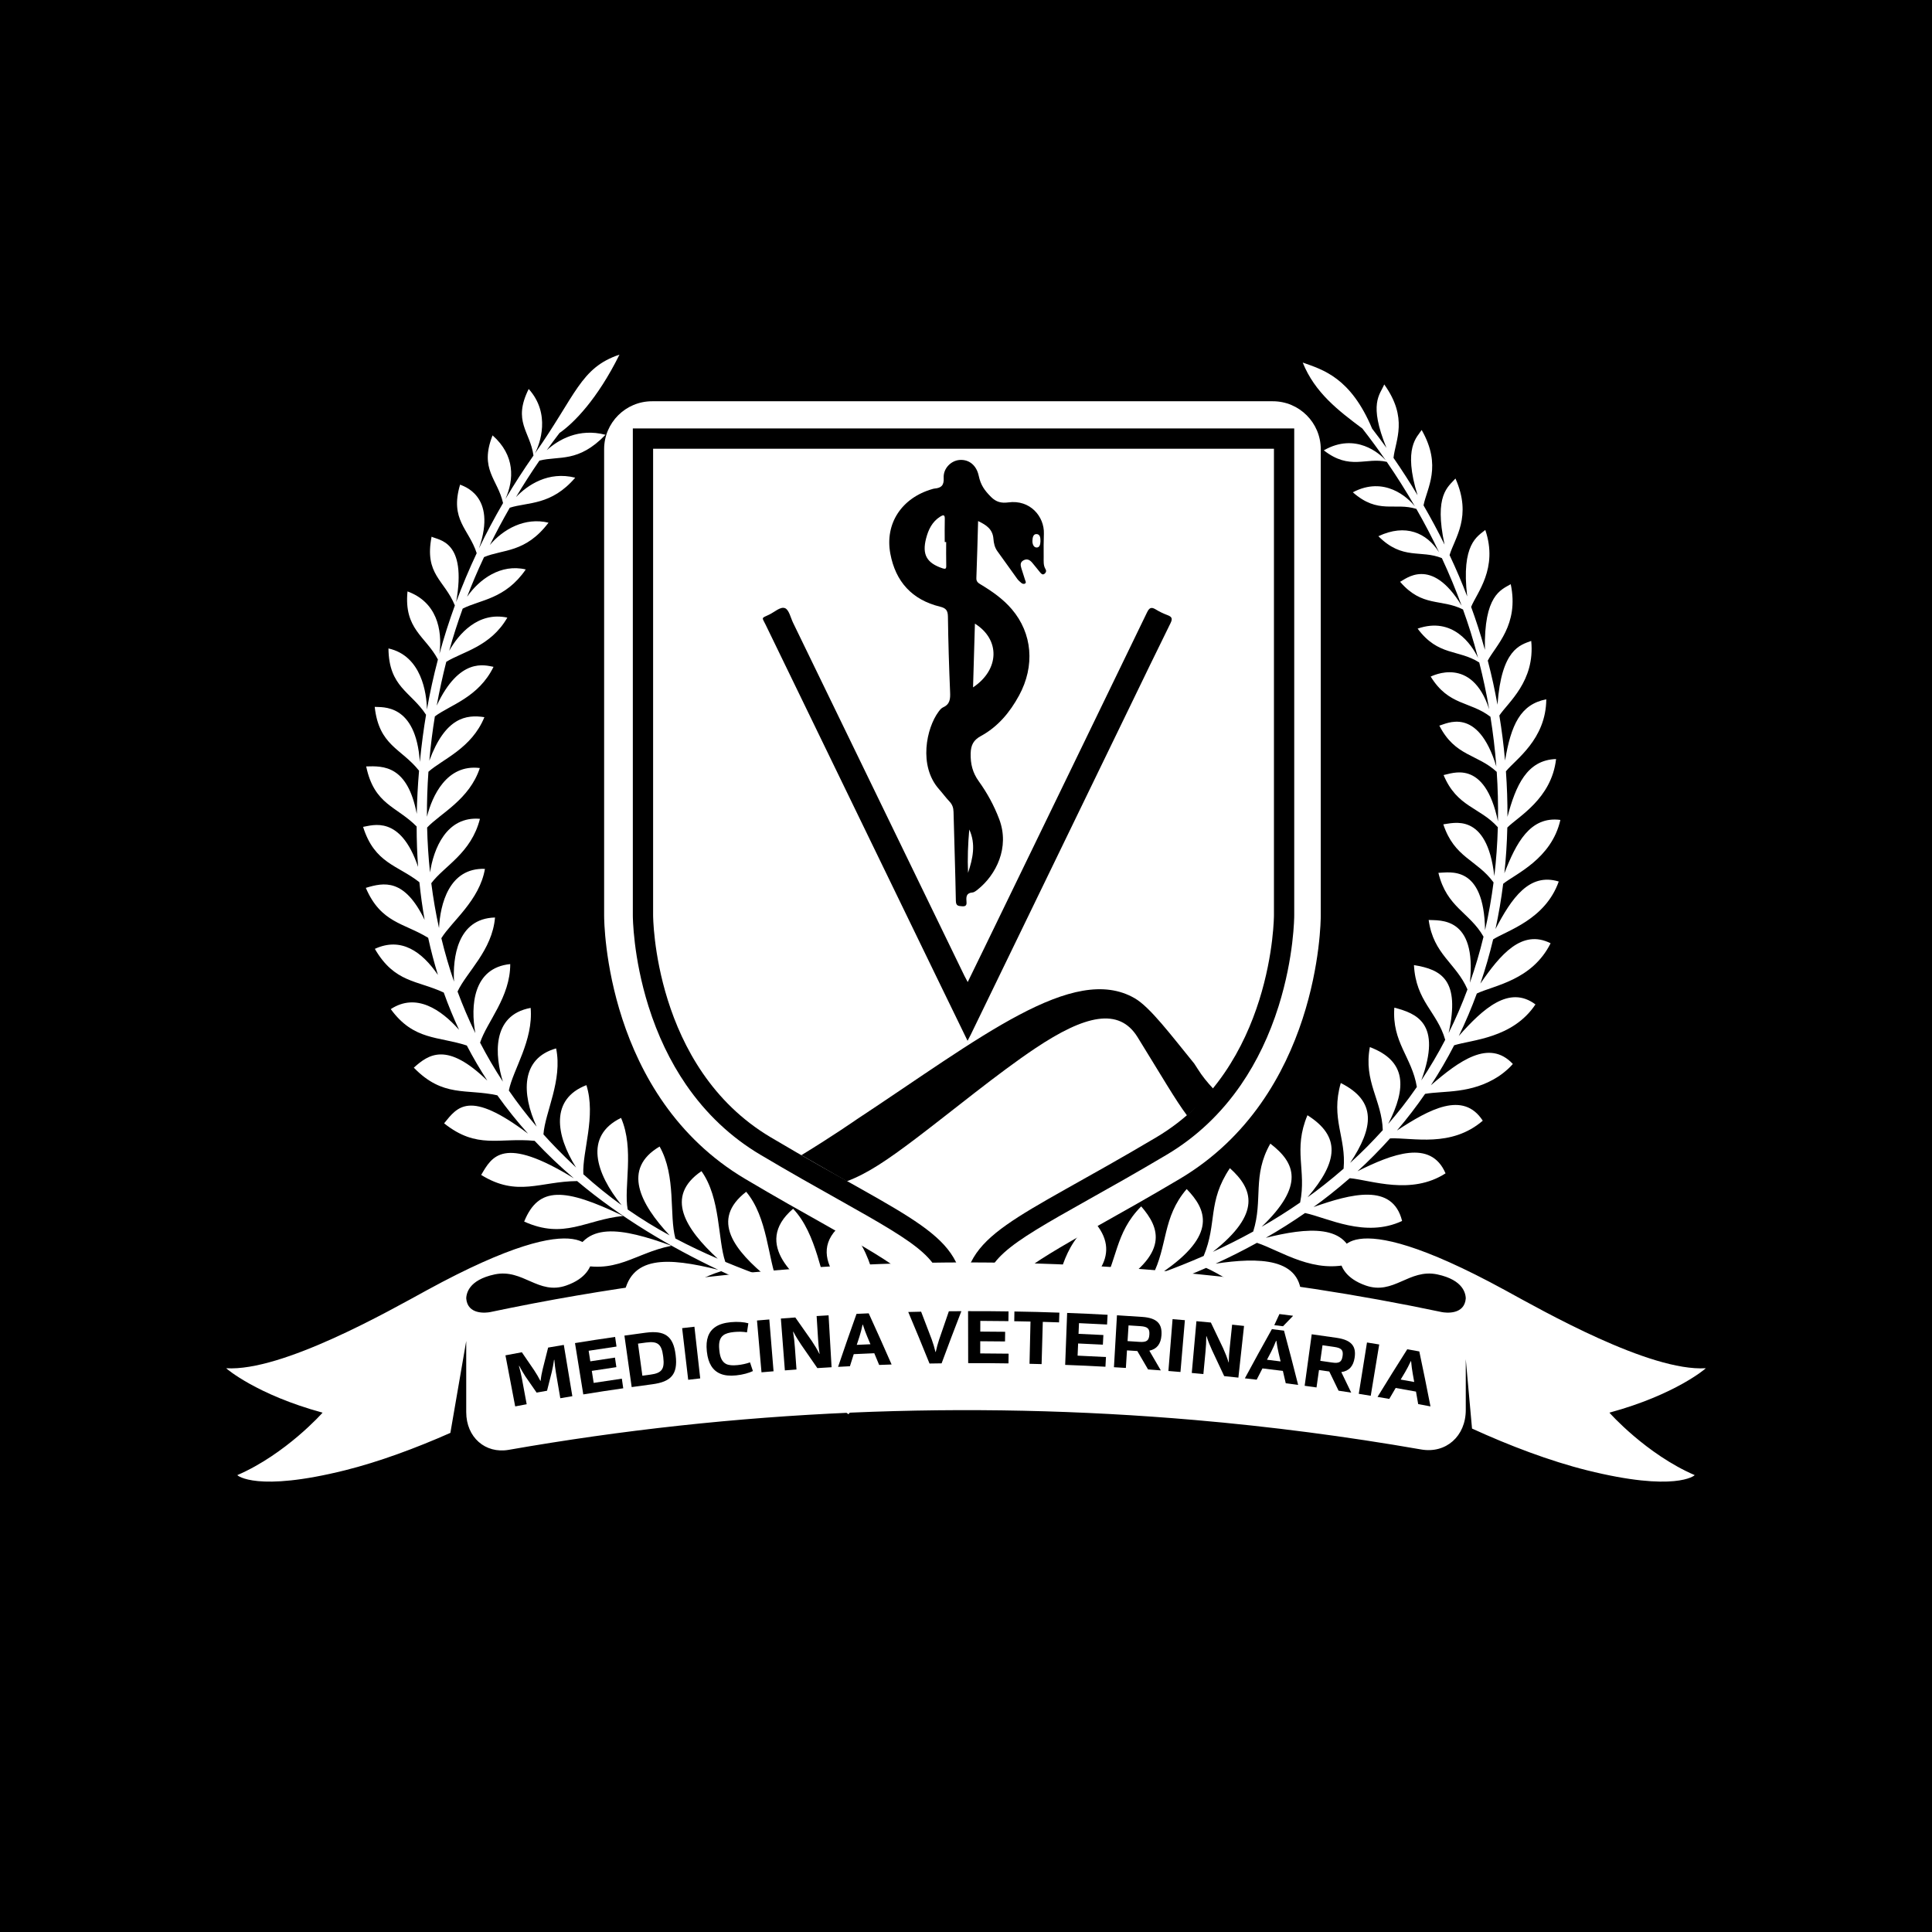
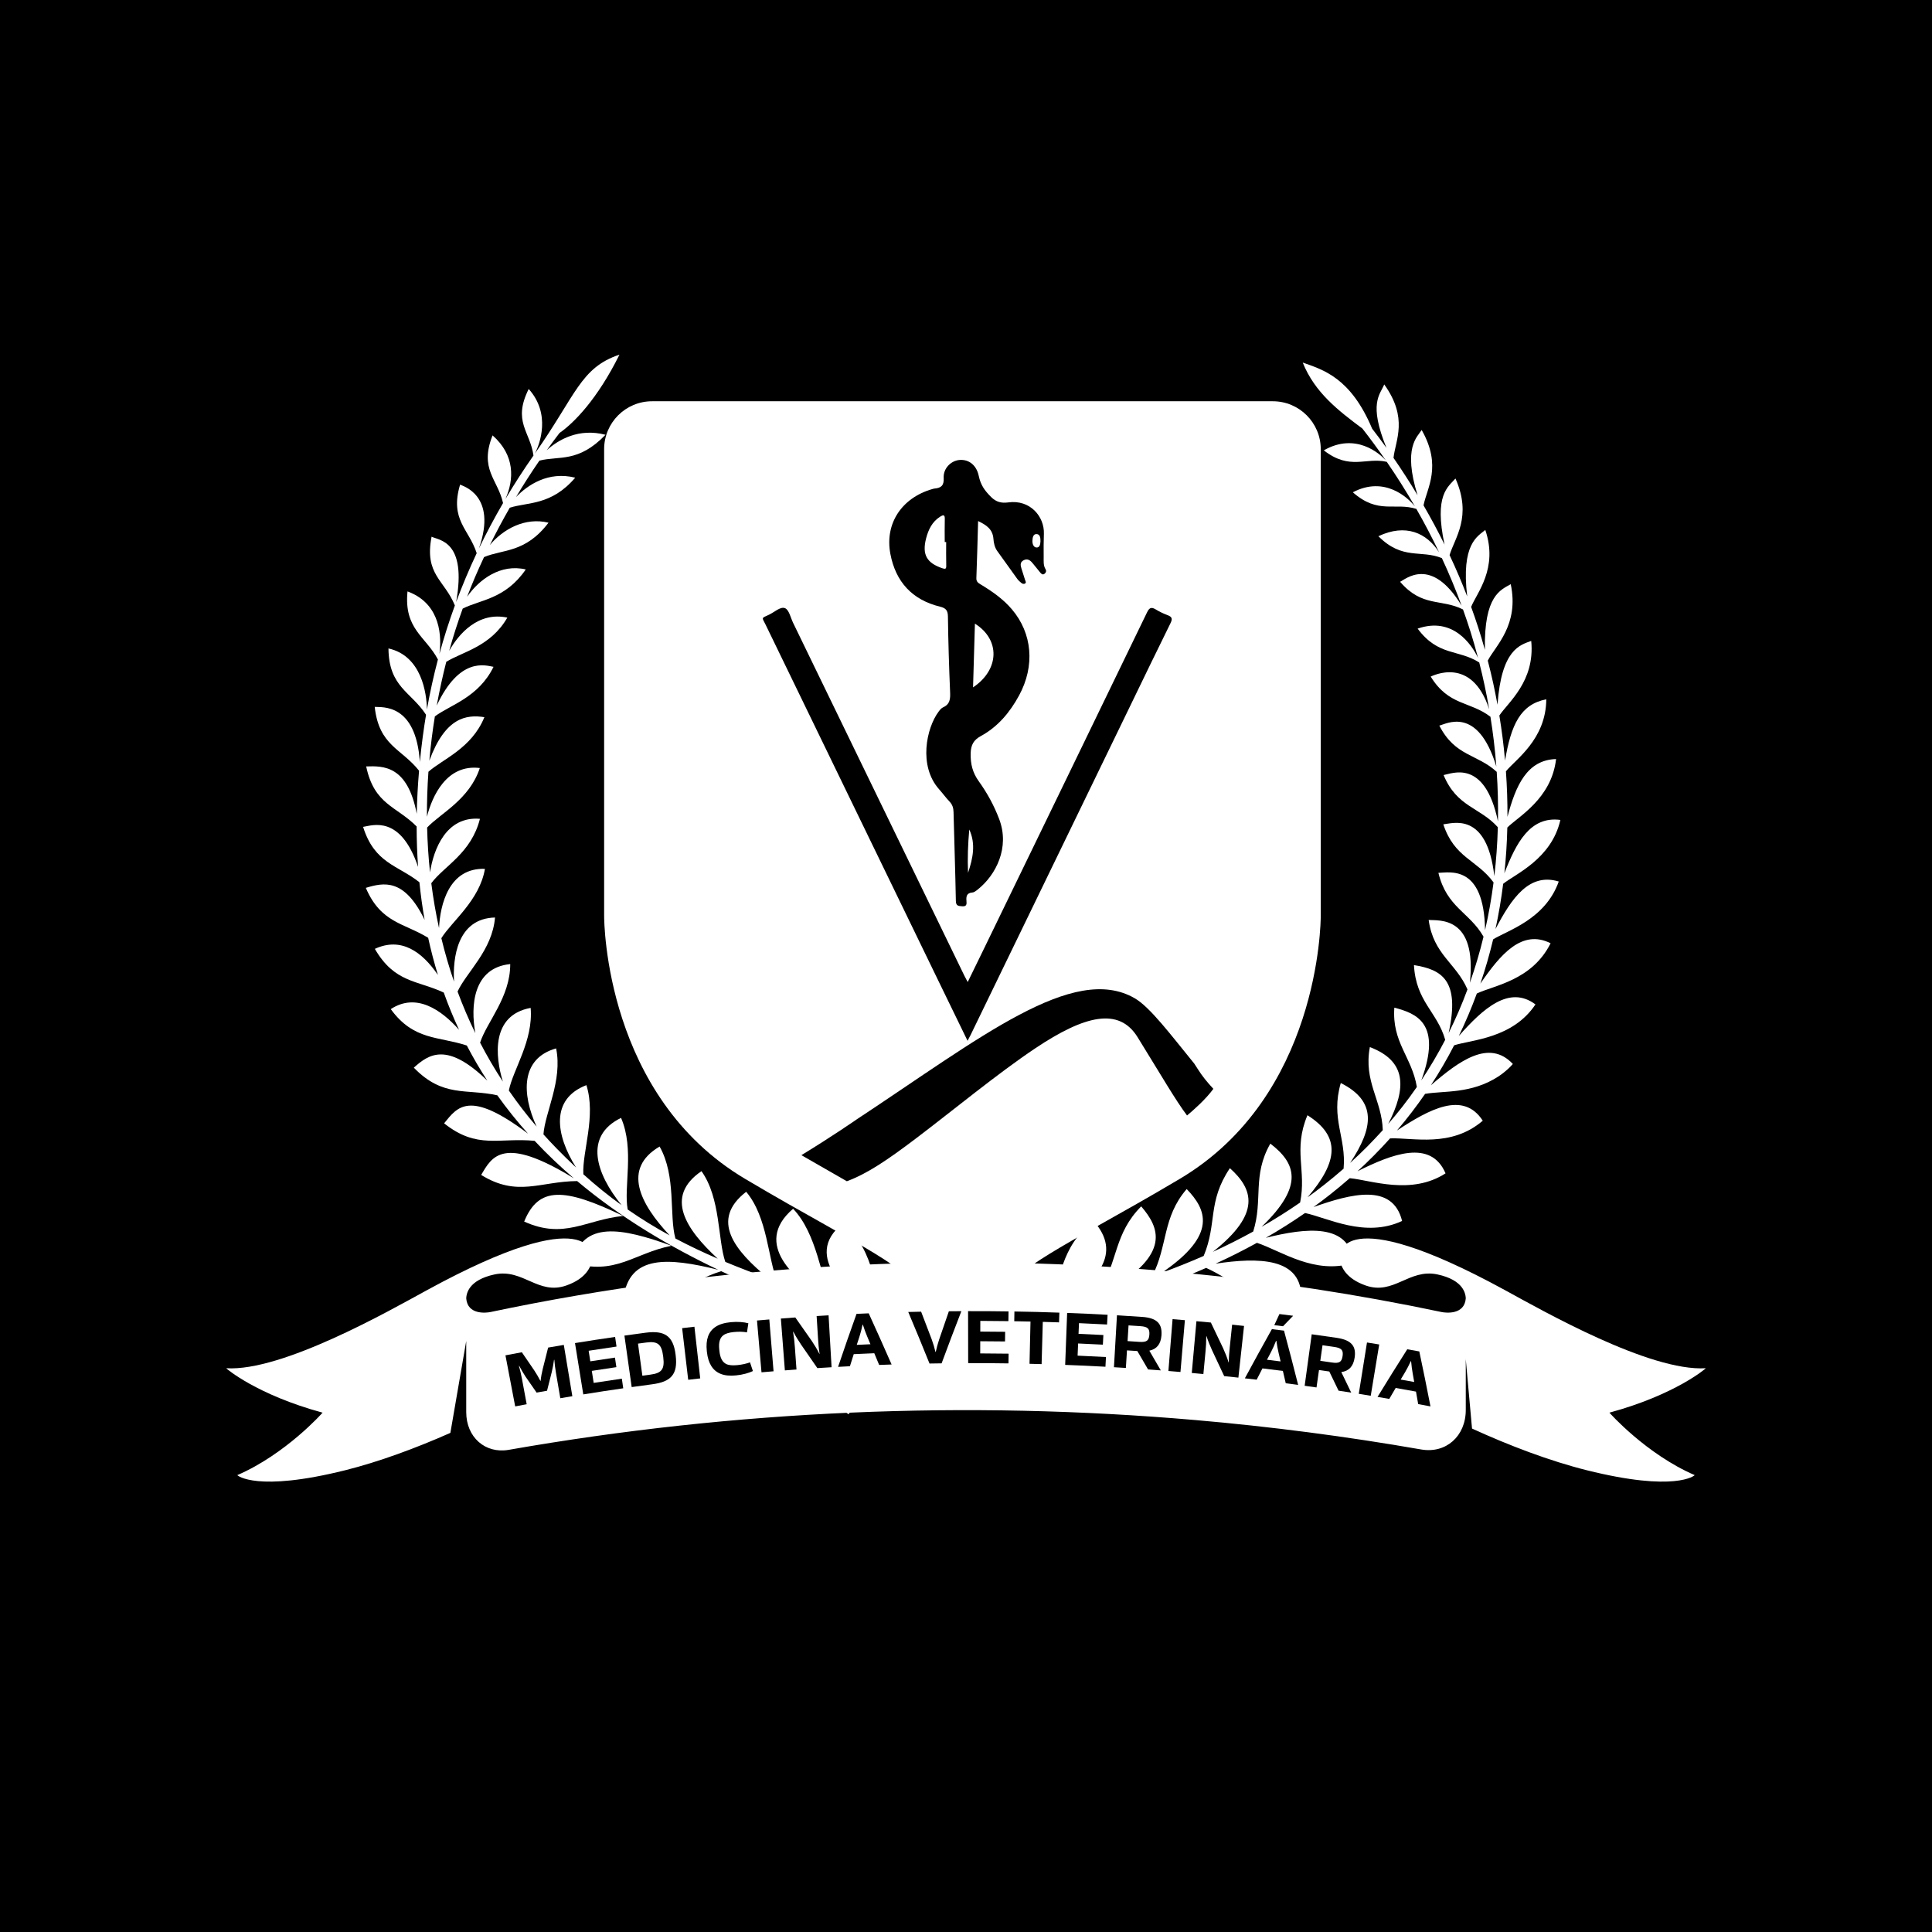
<svg xmlns="http://www.w3.org/2000/svg" xml:space="preserve" width="381mm" height="381mm" version="1.1" style="shape-rendering:geometricPrecision; text-rendering:geometricPrecision; image-rendering:optimizeQuality; fill-rule:evenodd; clip-rule:evenodd" viewBox="0 0 38100 38100">
  <defs>
    <style type="text/css">
   
    .fil0 {fill:black;fill-rule:nonzero}
    .fil1 {fill:white;fill-rule:nonzero}
   
  </style>
  </defs>
  <g id="Layer_x0020_1">
    <polygon class="fil0" points="-0,38100 38100,38100 38100,0 -0,0 " />
    <path class="fil1" d="M18979.86 26468.19c-465.67,0 -844.52,-378.89 -844.52,-844.55 0,-472.58 -112.99,-603.89 -1828.69,-1566.02 -448.56,-251.57 -956.95,-536.68 -1561.26,-895.42 -2700.54,-1603.41 -2731.62,-4961.89 -2731.62,-5104.09l0 -9200.48c0,-465.67 378.84,-844.52 844.55,-844.52l12243.15 0c465.7,0 844.55,378.85 844.55,844.52l0 9200.48c0,142.2 -31.08,3500.68 -2731.67,5104.09 -601.06,356.91 -1110.15,642.44 -1559.34,894.36 -1717.61,963.26 -1830.6,1094.57 -1830.6,1567.08 0,465.66 -378.89,844.55 -844.55,844.55z" />
    <path class="fil1" d="M25101.48 7913.1l-12243.19 0c-520.8,0 -944.52,423.72 -944.52,944.53l0 9200.48c0,144.53 31.61,3557.94 2780.59,5190.07 604.87,359.16 1114.11,644.7 1563.37,896.65 1723.15,966.36 1777.61,1073.26 1777.61,1478.81 0,520.81 423.73,944.53 944.53,944.53 520.81,0 944.53,-423.72 944.53,-944.53 0,-405.52 54.47,-512.41 1777.58,-1478.77l2.22 -1.24c449.61,-252.16 959.24,-537.98 1561.22,-895.45 2748.98,-1632.13 2780.59,-5045.54 2780.59,-5190.07l0 -9200.48c0,-520.81 -423.72,-944.53 -944.53,-944.53zm0 199.99c411.2,0 744.54,333.38 744.54,744.54l0 9200.48c0,139.88 -30.51,3443.43 -2682.73,5018.09 -600.85,356.8 -1109.95,642.3 -1559.14,894.22 -1704.09,955.71 -1879.74,1110.19 -1879.74,1653.22 0,411.16 -333.34,744.54 -744.54,744.54 -411.2,0 -744.54,-333.38 -744.54,-744.54 0,-543.03 -175.64,-697.58 -1879.77,-1653.26 -449.16,-251.88 -958.22,-537.42 -1559.1,-894.18 -2652.19,-1574.66 -2682.67,-4878.21 -2682.67,-5018.09l0 -9200.48c0,-411.16 333.34,-744.54 744.5,-744.54l12243.19 0z" />
    <path class="fil1" d="M17455.22 26011.82c-205.11,-476.99 -174.2,-1328.88 -822.11,-1889.97 -864.66,654.72 185.42,1482.97 666.15,1833.49 -305.26,-109.64 -605.3,-212.44 -900.58,-312.6 -207.32,-438.25 -284.65,-1307.43 -758.22,-1805.23 -823.38,704.25 90.1,1418.98 568.78,1740.99 -297.78,-100.82 -590.69,-200.06 -879.3,-302.29 -186.26,-449.2 -190.74,-1270.36 -614.78,-1773.59 -717.76,556.12 -232.09,1158.38 446.86,1713.61 -290.37,-104.81 -576.37,-213.53 -858.41,-331.08 -151.59,-442.59 -89.57,-1256.24 -470.15,-1789.36 -733.14,499.64 -312.88,1141.73 320.82,1726 -281.98,-121.35 -560.04,-252.48 -834.71,-398.11 -127,-459.88 20.32,-1226 -311.75,-1813.41 -742.35,436.66 -387.46,1127.19 197.87,1752.1 -279.01,-152.65 -554.6,-320.99 -827.12,-510.43 -83.29,-438.08 137.58,-1187.91 -130.99,-1806.61 -736.35,357.85 -498.4,1095.87 10.52,1721.23 -253.83,-182.91 -505.15,-384.7 -754.24,-609.81 -23.39,-447.04 254.39,-1144.51 60.32,-1757.18 -711.8,272.52 -609.07,982.2 -203.06,1625.1 -295.62,-278.73 -487.18,-479.32 -644.06,-654.33 31.08,-434.41 380.12,-1064.89 249.94,-1695.34 -698.29,195.86 -683.01,893.87 -384.32,1542.2 -196.85,-230.08 -379.23,-467.75 -547.93,-712.01 84.03,-415.71 484.89,-981.82 430.04,-1628.99 -783.52,144.5 -700.73,957.48 -547.83,1453.76 -163.73,-249.94 -313.52,-506.44 -449.3,-768.84 135.36,-412.75 595.59,-895.24 594.43,-1549.08 -734.31,73.8 -786.02,824.02 -688.2,1361.97 -130.7,-267.97 -247.61,-541.66 -350.7,-820.39 177.77,-383.75 684.68,-811.42 738.76,-1459.9 -750.57,18.8 -834.46,807.65 -808.11,1264.92 -96.84,-281.27 -180.16,-567.19 -250.16,-857.14 206.03,-333.27 753.82,-744.75 859.55,-1367.05 -712.05,-26.04 -883.29,708.2 -905.48,1167.16 -63.89,-291.32 -114.62,-586.38 -152.5,-884.37 259.29,-344.88 786.41,-588.19 959.45,-1269.83 -665.2,-56.44 -915.25,599.34 -984.36,1057.52 -31.19,-292.84 -50.16,-588.25 -57.4,-885.5 262.72,-279.02 833.72,-550.44 1039.43,-1173.59 -655.5,-81.17 -940.01,554.32 -1042.78,961.14 -1.62,-294.53 8.29,-590.72 29.28,-887.73 281.45,-249.66 852.77,-460.2 1103.53,-1076.32 -360.97,-55.85 -771.7,5.75 -1085.96,858.13 27.73,-311.26 63.61,-591.93 109.47,-873.69 302.19,-226.13 861.52,-372.53 1156.54,-977.16 -169.65,-31.01 -669.64,-195.58 -1120.35,764.26 56.91,-306.28 118.96,-590.27 188.6,-862.82 317.43,-198.27 872.73,-296.44 1204.24,-872.28 -577.89,-122.38 -961.5,325.4 -1146.7,655.39 78.21,-282.58 166.01,-555.94 266.34,-832.7 344.46,-175.93 840.04,-184.18 1243.86,-772.3 -492.9,-116.52 -916.62,192.33 -1156.9,538.87 101.11,-262.82 193.47,-482.85 334.01,-782.46 374.26,-158.33 815.03,-76.66 1271.34,-678.47 -465.42,-113.34 -895.13,128.56 -1156.51,440.06 123.09,-249.1 254.14,-494.63 392.29,-735.15 356.62,-113.92 818.34,-39.83 1290.89,-592.53 -530.72,-133.31 -938.92,144.36 -1168.16,383.29 147.5,-246.48 301.91,-487.11 462.21,-719.98 393.81,-98.85 765.35,48.37 1303.37,-509.2 -527.61,-138.08 -929.6,97.26 -1159.22,304.27 82.83,-115.6 167.04,-229.09 252.48,-340.29 281.16,-194.03 747.43,-667.45 1181.98,-1544.39 -772.76,258.45 -856.97,799.57 -1668.88,1951.29 102.69,-194.53 317.28,-786.52 -121.08,-1274.2 -320.92,644.42 27.24,833.15 94.3,1312.37 -195.62,279.47 -380.01,564.97 -552.59,856.29 169.4,-382.94 192.93,-858.23 -254.28,-1253.7 -265.72,671.48 101.7,862.51 206.8,1334.98 -170.43,292.56 -329.25,590.84 -475.55,894.82 372.82,-1063.34 -341.88,-1237.75 -371.86,-1258.42 -207.37,696.52 174.27,872.73 327.55,1351.91 -148.48,315.14 -283.7,636.2 -405.2,962.98 217.1,-1213.88 -341.7,-1215.07 -484.33,-1288.1 -145.98,747.22 253.79,850.41 458.97,1356.08 -114.06,312.49 -215.27,630.31 -303.75,952.99 62.2,-487.57 -59.86,-1021.61 -630.16,-1230.06 -73.63,744.08 357.4,884.23 599.83,1342.35 -85.45,323.92 -157.87,652.85 -216.61,986.61 -5.47,-318.69 -103.75,-1058.58 -758.79,-1204.24 7.44,764.54 444.96,851.33 741.29,1307.78 -46,275.07 -86.89,571.4 -122.13,931.44 -78.07,-1167.69 -751.1,-1074.06 -890.3,-1087.08 84.8,768.49 523.94,817.1 874.53,1258.68 -24.9,291.46 -39.86,575.13 -45.29,851.14 -182.07,-957.33 -659.7,-946.01 -997.34,-935.21 158.64,756.92 595.63,780.48 995.01,1184.1 0.24,273.33 9.87,539.01 28.43,797.31 -347.38,-1027.5 -894.93,-819.89 -1084.44,-789.31 226.38,722.46 685.66,755.06 1110.41,1091.71 25.71,254.85 60.25,502.18 102.97,742.39 -399.17,-822.61 -801.19,-739.92 -1159.69,-631.44 297.93,695.43 751.35,690.28 1229.68,985.13 55,252.2 119.28,496.15 192.16,732.05 -312.14,-455.93 -723.16,-755.19 -1243.72,-514.31 390.49,674.37 837.18,617.04 1359.04,861.9 90.63,254.46 191.63,499.04 301.7,734.38 -353.24,-397.09 -846.07,-737.02 -1346.84,-407.95 452.55,622.86 939.03,532.97 1499.66,717.9 125.34,240.98 260.67,471.56 404.53,692.54 -795.09,-772.58 -1156.02,-520.07 -1449.67,-255.73 576.37,594.4 1035.62,409.82 1646.98,545.36 189.94,266.63 392.47,518.41 605.54,756.18 -1160.88,-874.5 -1390.72,-529.73 -1655.26,-203.91 653.02,519.4 1079.81,276.9 1785.12,345.37 246.52,263.6 505.74,509.63 774.31,739.32 -1400.21,-861.7 -1617.38,-426.09 -1828.34,-66.89 714.27,442.53 1162.69,126.51 1892.41,121.04 872.81,734.1 1839.42,1300.34 2782.07,1749.32 -992.5,-244.86 -1755.1,-299.26 -1868.94,558.8 829.17,170.71 1254.58,-325.37 1927.82,-530.79 278.98,131.52 555.59,252.94 826.81,365.48 -896.45,-122.52 -1670.51,-156.6 -1688.89,757.52 868.96,65.26 1131.29,-382.84 1849.51,-691.76 232.09,94.08 459.63,181.75 680.79,263.84 -799.01,-48.69 -1491.55,105.62 -1429.88,920.75 858.52,-7.69 1154.96,-505.53 1740.08,-807.51 226.37,81.24 444.64,156.81 652.25,227.58 -789.87,-50.27 -1359.08,156.88 -1282.74,983.51 756.71,-90.6 1028.42,-565.58 1662.08,-855.17 2629.96,885.93 2797.42,729.47 3484.6,1564.46l217.27 -170.99c-727.46,-913.66 -994.02,-707.21 -3478.95,-1614.84z" />
    <path class="fil1" d="M11279.59 24900.98c862.3,258.83 1209.61,-183.65 1962.93,-334.01 -984.67,-353.52 -1747.27,-506.06 -1962.93,334.01z" />
    <path class="fil1" d="M10336.86 24090.17c791.21,356.83 1208.37,-35.6 1952.27,-110.99 -1164.48,-561.16 -1668.39,-586.17 -1952.27,110.99z" />
    <path class="fil1" d="M30739.19 17383.82c-580.67,-177.16 -927.63,324.98 -1247.6,937.37 64.25,-297.67 114.55,-595.81 151.7,-892.32 236.15,-191.66 952.82,-486.83 1128.29,-1259.52 -595.91,-79.23 -873.06,454.55 -1104.55,1051.53 30.87,-292.81 50.69,-583.85 58.1,-901.28 212.69,-215.05 871.22,-564.76 961.57,-1350.68 -574.85,17.11 -795.73,523.49 -958.82,1139.54 1.45,-304.16 -9.17,-603.92 -30.3,-897.78 187.78,-232.98 789.69,-625.83 795.97,-1419.86 -510.47,98.6 -695.39,504.65 -813.22,1207.52 -28.36,-316.27 -65.16,-600.57 -112.39,-887.84 168.27,-256.68 707.77,-672.67 628.43,-1471.11 -217.59,80.75 -586.95,161.25 -665.09,1257.23 -57.64,-308.93 -104.98,-534.53 -191.77,-869.36 154.02,-294.18 622.83,-702.9 452.79,-1506.81 -194.13,112.88 -530.12,216.95 -509.3,1294.37 -90.95,-326.28 -179.53,-593.69 -271.61,-846.21 109.79,-275.52 537.81,-756.21 279.33,-1517.58 -149.72,125.52 -480.3,270.8 -356.8,1310.72 -105.09,-273.34 -204.43,-509.98 -347.69,-815.13 99.37,-335.46 450.14,-757.13 116.06,-1510.14 -144.82,166.55 -426.51,320.61 -215.3,1303.2 -128.13,-261.83 -271.64,-526.95 -414.37,-773.93 67.09,-341.45 369.88,-773.11 -36.83,-1486.21 -85.41,137.47 -373.84,343.92 -80.86,1286.51 -152.51,-254.07 -311.4,-500.53 -474.52,-736.78 38.66,-350.34 296.26,-778.79 -182.67,-1448.05 -86.01,206.8 -312.28,375.04 43.29,1250.18 -93.07,-129.65 -187.19,-255.84 -282.09,-378.22 -422.62,-1006.68 -967.56,-1161.76 -1368.7,-1303.3 238.19,592.7 702.91,947.74 1177.18,1301.96 158.65,203.49 313.13,413.25 462.14,629.15 -119.13,-137.27 -596.44,-559.12 -1223.5,-199.85 515.55,401.42 825.74,131.55 1241.46,226.38 194.73,283.49 380.43,576.93 555.13,878.87 -142.95,-180.59 -604.03,-604.8 -1224.07,-278.13 500.7,441.18 823.63,194.31 1252.4,327.13 159.87,279.05 309.73,565.36 449.15,857.32 -245.35,-385.72 -660.93,-571.89 -1197.78,-318.24 478.26,478.79 835.87,261.48 1252.39,432.61 142.56,306.5 272.28,619.3 388.69,936.73 -602.51,-995.61 -1117.6,-509.83 -1213.23,-470.88 438.15,508.98 810.15,328.33 1240.79,546.17 107.27,298.94 197.87,580.85 296.19,953.66 -125.13,-261.09 -496.82,-818.27 -1190.91,-575.98 407.14,547.41 800.66,403.9 1215.04,667.6 75.46,296.08 141.39,604.41 196.18,922.97 -345.51,-1065.14 -1124.02,-653.73 -1153.83,-645.34 356.69,580.25 772.4,481.33 1178.42,792.77 51.29,321.73 89.32,629.25 116.27,981.18 -367.59,-1209.22 -992.75,-835.77 -1124.02,-806.95 310.41,609.5 747.4,557.39 1131.75,912.43 21.55,319.4 30.3,645.62 24.48,976.56 -260.84,-1250.35 -916.2,-938.18 -1072.44,-913.63 264.44,635 712.5,630.03 1069.9,1028.63 -9.17,330.52 -32.07,649.15 -69.32,965.59 -144.22,-1284.96 -828.39,-1038.51 -1005.77,-1022.46 218.09,662.7 660.47,695.36 990.67,1145.12 -39.58,304.62 -94.9,625.86 -167.68,942.8 -18.45,-1303.06 -701.85,-1134.92 -920.07,-1131.32 165.87,685.9 614.25,775.4 889.95,1259.02 -74.02,305.02 -162.81,608.83 -269.21,908.37 141.29,-1318.15 -603.21,-1223.96 -812.59,-1237.79 92.61,682.17 541.38,850.41 765.11,1369.24 -107.46,292.27 -232.09,579.75 -371.51,860.92 231.74,-1045.99 -139.52,-1253.21 -683.76,-1340.28 39.13,720.97 458.47,918.74 616.52,1473.45 -140.16,271.82 -305.86,550.26 -471.74,800.38 416.74,-1135.2 -104.52,-1322.1 -531.56,-1434.71 -49.95,686.79 346.6,972.29 443.9,1564.22 -197.87,286.42 -378.57,512.62 -564.66,728.52 364.92,-713 363.54,-1239.7 -362.02,-1515.22 -126.96,682.8 236.47,1041.86 254.88,1638.27 -213.99,233.32 -384.81,411.41 -644.48,646.25 463.47,-694.87 530.11,-1216.94 -183.87,-1575.86 -204.61,708.31 111.93,1070.68 55.6,1689.7 -256.54,223.73 -509.45,421.15 -710.78,564.02 608.75,-708.02 654.58,-1203.25 -1.98,-1618.51 -287.48,683.51 -15.55,1086.74 -144.57,1721.77 -247.65,171.42 -501.43,330.55 -759.35,478.58 850.62,-815.69 669.36,-1258.64 171.91,-1640.42 -361.46,631.65 -139.7,1108.4 -337.96,1733.91 -262.4,144.78 -528.53,278.06 -796.4,400.57 963.05,-757.66 794.85,-1238.39 336.69,-1650.25 -447.25,667.49 -247.08,1084.12 -516.92,1730.94 -279.08,122.37 -559.47,234.24 -825.22,330.9 1107.55,-751.8 876.41,-1250.38 490.22,-1650.05 -484.58,561.63 -369.04,1118.77 -681.25,1717.89 -290.97,100.82 -554.11,180.97 -828.43,264.94 1194.9,-708.35 973.81,-1221.78 612.64,-1641.06 -530.19,533.62 -456.82,1060.17 -829.7,1707.8 -247.72,76.8 -511.88,161.36 -818.69,270.26 778.68,-496.35 1291.13,-1042.67 704.95,-1694.46 -683.29,560.5 -591.71,1107.62 -941.7,1780.3 -1710.52,632.91 -2943.33,458.22 -4105.35,1864.64l217.31 171.02c1012.05,-1279.84 2363.4,-1210.59 3908.99,-1777.36 473.5,242.29 970.04,909.95 1702.01,1017.97 276.83,-1055.05 -930.83,-1108.28 -1517.01,-1084.89 299.61,-106.79 586.81,-202.04 865.08,-292.56 449.23,257.88 920.75,946.75 1761.32,969.71 261.33,-973.13 -969.37,-1041.08 -1569.44,-1031.91 295.03,-95.39 580.67,-187.29 861.09,-283.88 426.16,222.85 994.52,866.25 1830.92,813.83 137.48,-861.17 -786.84,-936.88 -1649.66,-877.15 354.37,-126.12 603,-227.15 860.25,-340.08 513.43,227.16 1069.44,754.42 1875.96,615.25 30.59,-833.58 -860.7,-822.33 -1689.38,-698.96 274.04,-125.56 546.6,-262.12 815.59,-410.74 477.13,157.58 1135.13,636.8 1905.81,395.96 -74.82,-798.59 -948.09,-689.93 -1731.08,-494.63 262.68,-151.2 521.44,-313.98 774.1,-489.2 446.41,94.79 1185.83,497.06 1913.64,156.63 -186.93,-757.09 -1011.2,-533.18 -1746.85,-274.6 208.53,-149.26 447.04,-336.02 714.73,-568.99 425.06,40.67 1211.62,341.45 1888.88,-95.18 -289.88,-679.7 -1057.13,-381.04 -1736.16,-41.42 209.06,-189.79 438.82,-421.22 642.37,-648.37 453.6,-17.46 1203.26,188.21 1827.89,-348.61 -385.52,-595.35 -1055.94,-223.67 -1692.77,193.85 204.47,-239.29 388.33,-480.63 555.34,-722.95 368.23,-65.02 908.72,6.42 1447.34,-344.17 33.62,-22.61 66.71,-46.6 99.13,-72.14 64.45,-51.33 128.2,-107.95 184.33,-173.36 -468.1,-499.07 -1063.56,-57.18 -1616.54,419.74 166.87,-254.99 320.08,-518.34 458.9,-788.14 342.97,-108.98 1156.09,-133.57 1603.27,-805.96 -517.81,-387.32 -1033.96,82.73 -1511.83,622.55 133.24,-274.22 251.88,-554.25 355.81,-837.85 345.44,-163.02 1088.32,-257.92 1454.71,-990.78 -567.44,-285.5 -991.94,224.16 -1385.21,795.62 98.88,-288.5 182.42,-579.96 252.09,-872.49 278.7,-175.79 1026.76,-388.51 1293.74,-1140.92z" />
    <path class="fil1" d="M18801.23 25614.91c0,-917.93 -543.77,-1222.87 -2157.91,-2128.1 -446.44,-250.37 -952.43,-534.14 -1547.53,-887.45 -990.92,-588.36 -1723,-1562.52 -2117.16,-2817.21 -295.59,-940.9 -298.94,-1700.88 -298.94,-1732.78l0 -9400.47 12643.09 0 0 9400.47c0,31.9 -3.35,791.88 -298.94,1732.78 -394.16,1254.69 -1126.24,2228.85 -2117.16,2817.21 -595.1,353.31 -1101.13,637.08 -1547.53,887.45 -1614.17,905.23 -2157.94,1210.17 -2157.94,2128.1l-399.98 0z" />
-     <path class="fil0" d="M25522.82 8448.9l-400.02 0 -12243.15 0 -400.02 0 0 400.01 0 9200.48c0,33.13 3.53,822.89 308.19,1792.71 180.16,573.48 429.15,1093.9 740.06,1546.86 393.59,573.48 886.78,1038.55 1465.79,1382.33 597.25,354.64 1104.41,639.05 1551.87,889.98 1663.1,932.71 2055.67,1182.23 2055.67,1953.65l799.99 0c0,-771.42 392.61,-1020.94 2055.71,-1953.65 447.43,-250.93 954.58,-535.34 1551.87,-889.98 579.01,-343.78 1072.2,-808.85 1465.79,-1382.33 310.94,-452.96 559.93,-973.38 740.06,-1546.86 304.69,-969.82 308.19,-1759.58 308.19,-1792.71l0 -9200.48 0 -400.01zm-400.02 400.01l0 9200.48c0,0 0,3001.54 -2318.24,4377.97 -2820.36,1674.6 -3803.34,1876.92 -3803.34,3187.56 0,-1310.64 -982.98,-1512.96 -3803.33,-3187.56 -2318.24,-1376.43 -2318.24,-4377.97 -2318.24,-4377.97l0 -9200.48 12243.15 0z" />
    <path class="fil0" d="M16700.2 23294.61c399.98,-147.25 801.58,-419.45 1354.24,-837.74 742.31,-561.8 1618.69,-1287 2360.44,-1783.04 981.35,-656.24 1652.62,-812.38 2018.17,-221.41 471.8,762.67 750.57,1245.66 975.96,1545.35 120.36,-100.16 370.17,-318.92 519.32,-525.43 -118.43,-126.16 -225.11,-257.57 -307.27,-390.1 -21.38,-34.51 -44.87,-70.7 -70.06,-108.17 -463.62,-568.57 -869.67,-1112.27 -1174.08,-1288.23 -604.27,-349.29 -1364.9,-154.45 -2276.69,327.2 -917.54,484.64 -1988.78,1259.8 -3207.24,2062.9 0,0 -455.68,317.71 -1088.74,704.39l895.95 514.28z" />
    <path class="fil1" d="M29677.81 25441.57c-3303.62,-1803.68 -3257.05,-657.05 -3253.03,-680.4 0,0 0.03,29.84 0.56,81.1 16.16,134.23 111.83,369.46 504.83,507.65 555.69,197.06 853.3,-335.11 1414.32,-218.13 518.4,110.67 567.51,382.49 561.3,506.42l0 -32.6c-26.14,327.98 -393.7,285.54 -474.66,269.03 -1660,-350.03 -3333.71,-606.22 -5013.96,-768.49 -4585.19,-442.99 -9218.19,-186.73 -13748.28,768.49 -80.93,16.51 -448.59,58.98 -474.66,-269.03l0 32.28c-6.07,-124.14 43.43,-395.54 561.34,-506.1 561.02,-116.98 858.59,415.19 1414.32,218.13 393.17,-138.26 488.67,-373.63 504.79,-507.9 0.53,-51.04 0.56,-80.85 0.56,-80.85 4.13,23.35 50.59,-1123.28 -3253.03,680.4 -753.32,411.76 -2856.3,1609.23 -3962.08,1540.79 0.77,4.52 598.56,521.69 1901.22,875.98 0.21,2.15 -725.17,818.41 -1682.01,1231.97 1.59,6.18 378.64,340.47 2128.03,-96.34 667.14,-166.69 1394.99,-435.89 2074.26,-736.88l312.6 -1812.01 0 1402.93c0.03,494.94 374.37,823.87 837.63,743.58 4463.24,-782.39 9022.26,-978.46 13533.55,-588.08 1494.54,129.36 2983.86,323.07 4462.78,581.06 485.53,83.72 877.6,-260.77 877.6,-779.36l0 -1001.81 123.3 1368.42c731.84,335.03 1534.02,639.87 2263.6,822.15 1749.28,436.84 2126.44,102.52 2127.99,96.34 -956.84,-413.52 -1682.22,-1229.89 -1682.01,-1231.97 1302.77,-354.29 1900.41,-871.46 1901.19,-875.98 -1105.68,68.44 -3208.8,-1128.99 -3962.05,-1540.79z" />
    <path class="fil0" d="M10788.06 27426.05c-82.38,14.53 -123.55,21.87 -205.88,36.76 -87.49,-127.07 -131.48,-190.5 -219.85,-317.22 -44.38,-67.77 -82.77,-135.15 -122.56,-209.69 -2.36,0.46 -3.56,0.67 -5.93,1.13 23.18,83.57 43.4,167.71 58.64,249.8 37.57,202.18 56.33,303.28 93.94,505.46 -90.7,16.83 -136,25.36 -226.62,42.65 -64.07,-335.7 -128.1,-671.41 -192.09,-1007.11 129.29,-24.69 193.99,-36.79 323.42,-60.61 97.97,142.24 146.69,213.47 243.56,356.17 43.92,66.5 85.27,136.45 122.35,208.74 1.76,-0.32 2.64,-0.5 4.37,-0.81 8.4,-80.37 23.04,-160.27 42.72,-238.13 41.59,-167.39 62.69,-251.07 105.45,-418.39 123.65,-21.38 185.52,-31.86 309.28,-52.43 56.02,337.12 112.04,674.27 168.13,1011.42 -94.97,15.77 -142.45,23.77 -237.35,40.04 -34.57,-201.51 -51.86,-302.3 -86.36,-503.84 -14.36,-83.71 -24.55,-169.62 -31.47,-254.63 -2.36,0.38 -3.56,0.59 -5.92,1.02 -11.79,82.27 -24.49,158.71 -44.13,237.95 -37.93,148.66 -56.7,223.02 -93.7,371.72z" />
    <path class="fil0" d="M11339.17 26486.26c316.16,-51.08 474.42,-75.32 791.18,-121.25 11,75.99 16.51,113.95 27.51,189.94 -219.88,31.85 -329.74,48.4 -549.31,82.76 13.05,83.36 19.58,125.02 32.6,208.38 194.41,-30.44 291.67,-45.15 486.3,-73.59 11.01,75.36 16.51,113.03 27.55,188.39 -193.88,28.36 -290.76,43 -484.39,73.3 14.85,94.94 22.26,142.38 37.14,237.32 221.97,-34.75 333.02,-51.47 555.31,-83.61 10.97,75.95 16.47,113.95 27.48,189.9 -315.45,45.65 -473.04,69.74 -787.86,120.61 -54.54,-337.36 -109.01,-674.75 -163.51,-1012.15z" />
    <path class="fil0" d="M13076.74 26740.65c-29.78,-235.41 -109.89,-295.14 -332.95,-265.57 -64.88,8.6 -97.3,12.98 -162.1,21.8 34.43,253.08 51.61,379.66 86.04,632.78 63.99,-8.72 95.99,-13.02 159.98,-21.49 220.17,-29.21 282.08,-105.94 252.34,-341.38 -1.34,-10.44 -1.97,-15.7 -3.31,-26.14zm248.04 -10.06c45.33,373.7 -92.96,519.12 -461.44,567.87 -162.56,21.52 -243.84,32.63 -406.26,55.56 -47.76,-338.42 -95.49,-676.84 -143.22,-1015.22 165.91,-23.43 248.88,-34.75 414.93,-56.76 376.28,-49.82 548.93,60.29 594.22,434.02l1.77 14.53z" />
    <path class="fil0" d="M13452.12 26191.74c96.9,-11.36 145.34,-16.94 242.32,-27.84 38.13,339.66 76.27,679.28 114.4,1018.89 -94.93,10.66 -142.38,16.13 -237.24,27.24 -39.86,-339.41 -79.66,-678.85 -119.48,-1018.29z" />
    <path class="fil0" d="M13938.86 26645.32c-24.62,-227.15 31.89,-386.68 171.95,-479.25 74.86,-50.48 176.32,-79.97 300.67,-92.11 134.83,-13.12 265.92,-1.72 346.53,21.88 -11.04,71.61 -16.51,107.38 -27.41,179 -74.96,-13.76 -162.52,-15.88 -253.54,-7.09 -94.01,9.06 -162.98,27.72 -212.09,63.64 -69.92,52.67 -95.21,142.2 -80.78,282.08l2.71 26.21c14.29,138.43 57.12,220.84 135.47,260.03 54.68,25.4 126.43,29.99 219.18,21.03 89.82,-8.65 177.06,-28.58 249.03,-54.26 22.86,68.51 34.29,102.76 57.04,171.31 -72.25,35.95 -198.97,72.64 -330.94,85.51 -123.12,12 -226.13,3.35 -309.85,-32.14 -151.83,-62.26 -241.93,-205.56 -266.38,-431.27 -0.63,-5.82 -0.95,-8.75 -1.59,-14.57z" />
    <path class="fil0" d="M14928.38 26041.04c97.12,-8.43 145.7,-12.52 242.85,-20.5 27.91,340.65 55.78,681.25 83.65,1021.89 -95.11,7.8 -142.7,11.79 -237.78,20.08 -29.59,-340.5 -59.16,-681 -88.72,-1021.47z" />
    <path class="fil0" d="M16399.19 26962.45c-112.29,6.49 -168.42,9.92 -280.67,17.08 -126.26,-184.51 -189.97,-276.55 -318.45,-460.24 -58.35,-88.44 -105.34,-159.95 -154.31,-256.25 -2.4,0.17 -3.56,0.24 -5.96,0.42 18.41,108.83 27.94,199.18 35.74,307.27 12.66,174.73 18.98,262.11 31.64,436.81 -91.69,6.63 -137.51,10.09 -229.13,17.14 -26.32,-340.75 -52.6,-681.49 -78.92,-1022.24 113.99,-8.82 171,-13.05 284.98,-21.17 130.1,183.38 194.59,275.27 322.44,459.5 58.03,88.68 104.28,160.58 151.9,257.38 1.77,-0.1 2.65,-0.14 4.45,-0.28 -17.22,-108.97 -24.41,-199.53 -31.19,-307.69 -10.97,-174.84 -16.44,-262.26 -27.41,-437.09 94.23,-5.9 141.36,-8.75 235.62,-14.22 19.76,341.2 39.51,682.38 59.27,1023.58z" />
    <path class="fil0" d="M16895.76 26521.27c107.98,-5.08 161.96,-7.48 269.94,-11.99 -25.72,-61.67 -38.63,-92.5 -64.52,-154.13 -29.85,-70.56 -58.74,-149.93 -84.85,-232.34 -2.39,0.11 -3.59,0.18 -5.99,0.28 -17.22,84.32 -39.02,164.47 -62.44,238.87 -20.92,63.71 -31.37,95.57 -52.14,159.31zm687.24 387.21c-98.25,3.25 -147.39,5.01 -245.64,8.79 -38.31,-92.36 -57.54,-138.51 -96.16,-230.76 -162,6.49 -242.96,10.09 -404.92,17.96 -30.31,95.32 -45.41,143.02 -75.39,238.41 -93.52,4.69 -140.27,7.16 -233.75,12.34 118.21,-349.39 239.57,-697.93 363.89,-1045.17 96.13,-4.48 144.18,-6.63 240.31,-10.62 153.46,334.96 304.09,671.44 451.66,1009.05z" />
    <path class="fil0" d="M17911.12 25873.03c101.57,-2.64 152.37,-3.81 253.97,-5.92 84.49,218.58 126.32,327.97 209.05,546.91 29.6,81.56 54.61,164.64 73.59,246.38 2.36,-0.04 3.56,-0.04 5.89,-0.07 18.03,-82.31 40.5,-166.13 67.66,-247.09 75.46,-221.93 113.63,-332.81 190.86,-554.42 98.6,-0.96 147.92,-1.31 246.52,-1.77 -132.79,341.74 -262.79,684.78 -389.75,1028.7 -95.36,1.24 -143.05,1.98 -238.41,3.64 -136.88,-339.91 -276.75,-678.82 -419.38,-1016.36z" />
    <path class="fil0" d="M19090.98 25856.62c319.26,-0.59 478.86,0.39 798.09,4.94 -1.1,76.77 -1.66,115.15 -2.75,191.88 -221.55,-3.18 -332.36,-4.13 -553.94,-4.8l-0.63 210.93c196.18,0.56 294.29,1.37 490.43,3.91 -0.99,76.17 -1.48,114.23 -2.5,190.4 -195.41,-2.54 -293.09,-3.32 -488.53,-3.92 -0.28,96.06 -0.42,144.11 -0.71,240.17 223.98,0.71 335.99,1.66 560,4.94 -1.13,76.77 -1.69,115.15 -2.82,191.88 -317.85,-4.62 -476.81,-5.65 -794.74,-5.05 -0.63,-341.77 -1.27,-683.5 -1.9,-1025.28z" />
    <path class="fil0" d="M20564.47 26067.85c-9.38,333.23 -14.11,499.85 -23.49,833.09 -95.32,-2.72 -142.98,-3.92 -238.34,-6.14 7.73,-333.27 11.61,-499.92 19.37,-833.19 -128.13,-2.97 -192.23,-4.24 -320.36,-6.39 1.27,-76.73 1.9,-115.11 3.21,-191.84 354.68,5.89 532.02,10.44 886.57,22.75 -2.65,76.73 -3.99,115.08 -6.67,191.77 -128.1,-4.44 -192.16,-6.45 -320.29,-10.05z" />
    <path class="fil0" d="M21044.68 25891.71c319.08,12.06 478.57,19.4 797.45,36.65 -4.13,76.66 -6.21,114.97 -10.37,191.59 -221.33,-11.96 -332.04,-17.32 -553.44,-26.77 -3.6,84.28 -5.43,126.4 -9.03,210.71 196.04,8.36 294.04,13.05 490.04,23.43 -4.02,76.05 -6.03,114.08 -10.05,190.14 -195.23,-10.33 -292.84,-14.99 -488.14,-23.35 -4.09,95.99 -6.14,144 -10.27,239.99 223.84,9.56 335.78,15 559.51,27.17 -4.16,76.66 -6.24,114.97 -10.41,191.59 -317.53,-17.25 -476.35,-24.59 -794.06,-36.58 12.91,-341.53 25.85,-683.05 38.77,-1024.57z" />
    <path class="fil0" d="M22255.44 26137.38c-7.8,123.96 -11.68,185.95 -19.48,309.88 93.31,5.89 139.95,8.92 233.23,15.2 144.07,9.77 188.34,-25.05 196.7,-141.92 8.37,-116.91 -30.76,-158.05 -175.75,-167.85 -93.87,-6.35 -140.79,-9.42 -234.7,-15.31zm173.28 505.88c-81.67,-5.47 -122.52,-8.11 -204.22,-13.23 -8.71,138.57 -13.05,207.86 -21.73,346.43 -94.09,-5.89 -141.11,-8.72 -235.16,-14.18 19.72,-341.21 39.47,-682.38 59.23,-1023.59 198.75,11.5 298.09,17.78 496.74,31.29 303.08,20.61 397.83,143.23 380.9,365.27 -12.74,166.44 -87.67,267.79 -238.83,300.99 91.19,155.19 136.42,232.87 226.02,388.44 -100.43,-7.76 -150.67,-11.5 -251.14,-18.73 -84.03,-145.24 -126.4,-217.8 -211.81,-362.69z" />
    <path class="fil0" d="M23123.61 26014.48c97.15,7.8 145.73,11.82 242.89,20.11 -29.07,340.54 -58.11,681.07 -87.17,1021.61 -95.11,-8.15 -142.67,-12.07 -237.81,-19.72 27.34,-340.68 54.71,-681.32 82.09,-1022z" />
    <path class="fil0" d="M24421.68 27167.37c-111.94,-12.24 -167.92,-18.21 -279.89,-29.78 -93.95,-202.91 -141.54,-304.27 -237.81,-506.73 -42.9,-96.91 -77.37,-175.26 -109.68,-278.34 -2.4,-0.25 -3.56,-0.35 -5.96,-0.56 0.1,110.35 -5.54,201.04 -15.77,308.92 -16.51,174.42 -24.8,261.59 -41.31,436 -91.55,-8.68 -137.34,-12.91 -228.88,-21.16 30.62,-340.36 61.27,-680.76 91.9,-1021.15 113.87,10.26 170.81,15.55 284.65,26.45 97.9,202.43 146.26,303.78 241.83,506.66 42.55,97.12 76.27,175.69 107.17,279.05 1.77,0.21 2.65,0.28 4.45,0.49 1.09,-110.34 9.07,-200.83 20.32,-308.64 18.2,-174.2 27.3,-261.34 45.51,-435.54 94.01,9.81 141,14.85 234.95,25.12 -37.15,339.72 -74.3,679.48 -111.48,1019.21z" />
-     <path class="fil0" d="M25129.54 26132.98c40.47,-87.73 60.75,-131.58 101.46,-219.25 106.51,13.09 159.74,19.79 266.17,33.48 -0.31,2.33 -0.46,3.49 -0.77,5.82 -78.14,80.33 -117.09,120.55 -194.67,201.19 -68.86,-8.61 -103.29,-12.88 -172.19,-21.24zm-144.25 681.85c107.49,12.95 161.19,19.55 268.64,33.09 -15.2,-65.12 -22.82,-97.65 -38.17,-162.73 -17.78,-74.54 -33.09,-157.62 -45.22,-243.21 -2.37,-0.32 -3.57,-0.46 -5.97,-0.74 -31.01,80.29 -65.86,155.72 -101.31,225.18 -31.3,59.34 -46.85,89.04 -77.97,148.41zm614.61 496.11c-97.65,-13.12 -146.51,-19.54 -244.19,-32.17 -22.51,-97.44 -33.83,-146.15 -56.66,-243.56 -161.11,-20.53 -241.69,-30.44 -402.9,-49.6 -45.8,88.97 -68.62,133.49 -114.09,222.53 -93.14,-10.86 -139.7,-16.22 -232.84,-26.67 174.73,-324.87 352.46,-648.4 532.91,-970.13 95.67,11.53 143.51,17.42 239.11,29.45 95.99,355.85 188.91,712.68 278.66,1070.15z" />
+     <path class="fil0" d="M25129.54 26132.98c40.47,-87.73 60.75,-131.58 101.46,-219.25 106.51,13.09 159.74,19.79 266.17,33.48 -0.31,2.33 -0.46,3.49 -0.77,5.82 -78.14,80.33 -117.09,120.55 -194.67,201.19 -68.86,-8.61 -103.29,-12.88 -172.19,-21.24zm-144.25 681.85c107.49,12.95 161.19,19.55 268.64,33.09 -15.2,-65.12 -22.82,-97.65 -38.17,-162.73 -17.78,-74.54 -33.09,-157.62 -45.22,-243.21 -2.37,-0.32 -3.57,-0.46 -5.97,-0.74 -31.01,80.29 -65.86,155.72 -101.31,225.18 -31.3,59.34 -46.85,89.04 -77.97,148.41zm614.61 496.11c-97.65,-13.12 -146.51,-19.54 -244.19,-32.17 -22.51,-97.44 -33.83,-146.15 -56.66,-243.56 -161.11,-20.53 -241.69,-30.44 -402.9,-49.6 -45.8,88.97 -68.62,133.49 -114.09,222.53 -93.14,-10.86 -139.7,-16.22 -232.84,-26.67 174.73,-324.87 352.46,-648.4 532.91,-970.13 95.67,11.53 143.51,17.42 239.11,29.45 95.99,355.85 188.91,712.68 278.66,1070.15" />
    <path class="fil0" d="M26080.67 26528.69c-17.46,122.98 -26.21,184.43 -43.67,307.41 92.75,13.2 139.1,19.9 231.78,33.52 143.19,21.06 190.11,-10.16 207.6,-126.02 17.5,-115.88 -18.34,-159.98 -162.45,-181.18 -93.27,-13.73 -139.91,-20.46 -233.26,-33.73zm133.53 517.98c-81.17,-11.88 -121.78,-17.74 -202.99,-29.28 -19.54,137.48 -29.31,206.2 -48.86,343.68 -93.48,-13.3 -140.23,-19.83 -233.78,-32.67 46.46,-338.56 92.88,-677.15 139.31,-1015.75 197.62,27.09 296.37,41.13 493.78,70.24 301.13,44.41 386.26,174.16 351.93,394.16 -25.71,164.96 -108.51,260.06 -262.15,281.27 78.99,161.89 118.04,242.88 195.41,405.06 -99.77,-15.67 -149.65,-23.36 -249.45,-38.46 -72.57,-151.41 -109.22,-227.08 -183.2,-378.25z" />
    <path class="fil0" d="M26957.66 26474.54c96.48,15.45 144.71,23.28 241.12,39.19 -55.63,337.22 -111.3,674.41 -167.04,1011.59 -94.4,-15.59 -141.64,-23.24 -236.11,-38.38 54.04,-337.47 108.05,-674.93 162.03,-1012.4z" />
    <path class="fil0" d="M27622.03 27205.61c106.83,18.84 160.24,28.4 266.99,47.84 -11.65,-65.83 -17.5,-98.74 -29.32,-164.57 -13.69,-75.43 -24.48,-159.25 -31.96,-245.36 -2.36,-0.42 -3.56,-0.63 -5.89,-1.06 -35.42,78.46 -74.4,151.84 -113.7,219.25 -34.54,57.54 -51.76,86.29 -86.12,143.9zm587.84 529.34c-96.98,-18.52 -145.49,-27.62 -242.57,-45.64 -17.18,-98.54 -25.86,-147.78 -43.39,-246.31 -160.06,-29.39 -240.14,-43.75 -400.41,-71.79 -50.66,86.32 -75.91,129.5 -126.26,215.93 -92.56,-16.02 -138.88,-23.92 -231.49,-39.47 192.58,-314.79 388.02,-628.02 586.14,-939.35 95.08,16.83 142.59,25.33 237.63,42.62 76.59,360.64 150.11,722.1 220.35,1084.01z" />
    <path class="fil0" d="M20518.6 10671.21c0.46,-64.2 -6.74,-139.03 -80.79,-138.99 -64.98,0.03 -75.6,74.65 -77.89,132.01 -2.4,60.5 21.45,129.43 79.16,132.82 67.28,3.95 77.3,-67.98 79.52,-125.84zm-1404.09 5686.96c-25.47,284.37 -36.76,569.1 -24.03,854.46 94.23,-282.54 157.2,-565.96 24.03,-854.46zm-455.4 -5669c-9.53,0 -19.02,0 -28.54,0.04 0,-151.73 -3.14,-303.53 1.16,-455.12 2.61,-91.51 -34.32,-81.32 -90.63,-45.72 -158.32,100.08 -233.04,255.97 -277.63,428.09 -82.98,320.5 11.36,486.8 324.55,591.12 55.14,18.38 73.98,11.32 72.39,-51.79 -3.95,-155.43 -1.3,-311.08 -1.3,-466.62zm529.98 2866.11c525.04,-351.05 537.31,-944.14 36.83,-1256.6 -12.21,417.02 -24.27,827.94 -36.83,1256.6zm99.59 -3279.88c-11.15,387.63 -19.8,755.72 -34.19,1123.59 -2.61,66.71 29.95,93.35 78,122.21 228.42,137.33 446.86,288.53 621.31,493.22 404.64,474.73 460.48,1116.4 142.45,1701.12 -180.44,331.72 -416.8,616.77 -754.69,800.42 -140.62,76.45 -195.97,174.59 -199.64,342.41 -4.55,207.71 38.24,379.55 160.13,548.89 165.98,230.5 302.33,480.23 403.54,748.55 210.36,557.57 -63.25,1097.5 -421.92,1383.85 -32.18,25.68 -70.21,57.82 -107.53,60.67 -115.75,8.86 -124.95,80.01 -116.91,169.23 5.5,61.38 4.23,110.49 -85.76,102.62 -74.72,-6.52 -121.67,-5.11 -123.54,-107.7 -10.62,-584.48 -31.51,-1168.75 -45.76,-1753.2 -1.98,-80.68 -23.14,-144.95 -79.34,-204.29 -72.92,-77.05 -135.5,-163.73 -206.09,-243.1 -409.82,-460.8 -249.66,-1206.78 -9.39,-1529.43 24.59,-32.99 53.94,-69.89 89.61,-85.83 136.1,-60.68 143.16,-167.05 137.62,-297.68 -21.1,-496.82 -36.41,-993.99 -43.01,-1491.16 -1.58,-120.96 -38.48,-167.53 -155.64,-196.1 -550.72,-134.27 -877.01,-492.2 -980.12,-1044.54 -111.06,-594.79 223.76,-1100.85 827.47,-1274.55 14.54,-4.2 29.35,-8.82 44.31,-10.16 128.38,-11.43 189.2,-58.78 180.27,-209.52 -11.15,-188.59 146.16,-343.11 317.01,-354.58 185.52,-12.48 330.23,107.81 373.69,310.69 39.73,185.21 112.68,287.8 243.99,419.81 100.18,100.68 206.02,124.95 339.4,106.68 433.11,-59.3 713.6,282.22 701.92,617.93 -5.25,151.69 -6.1,303.67 -4.19,455.47 1.02,82.34 -9.81,167.57 36.83,244.19 21.23,34.89 8.11,68.72 -21.17,90.77 -37.78,28.43 -64.66,-3 -86.08,-28.19 -53.97,-63.5 -102.9,-131.34 -157.97,-193.85 -45.05,-51.19 -97.97,-83.4 -170.15,-43.57 -71.54,39.51 -58.31,98.78 -40.67,158.37 22.54,76.16 49.78,150.98 72.25,227.18 6.74,22.83 28.78,52.74 0.21,71.34 -22.65,14.71 -53.2,6.2 -74.23,-11.79 -28.5,-24.34 -57.99,-49.42 -79.79,-79.44 -131.52,-181.12 -259.72,-364.7 -391.76,-545.43 -54.33,-74.37 -72.01,-161.15 -78.5,-246.31 -14.43,-188.38 -139.31,-271.36 -301.97,-348.79z" />
    <path class="fil0" d="M19080.62 20525c-195.12,-401.29 -380.68,-782.22 -565.68,-1163.39 -1138.87,-2346.61 -2277.99,-4693.15 -3415.7,-7040.32 -73.62,-151.91 -95.18,-123.79 68.51,-200.17 105.45,-49.21 222.43,-164.04 313.27,-127.6 79.16,31.72 109.96,187.12 159.49,289.14 1125.82,2319.3 2251.29,4638.78 3377.03,6958.12 17.61,36.23 37.54,71.37 66.22,125.59 113.56,-232.87 219.43,-448.98 324.45,-665.45 1071,-2206.94 2142.38,-4413.67 3210.74,-6621.88 43.74,-90.42 82.05,-116.35 171.62,-61.46 73.98,45.34 153.89,83.33 235.2,113.77 87.95,32.95 100.08,71.34 57.26,157.91 -272.38,550.44 -538.84,1103.8 -806.84,1656.43 -1044.01,2152.51 -2087.88,4305.09 -3131.96,6457.56 -16.37,33.76 -34.68,66.57 -63.61,121.75z" />
  </g>
</svg>